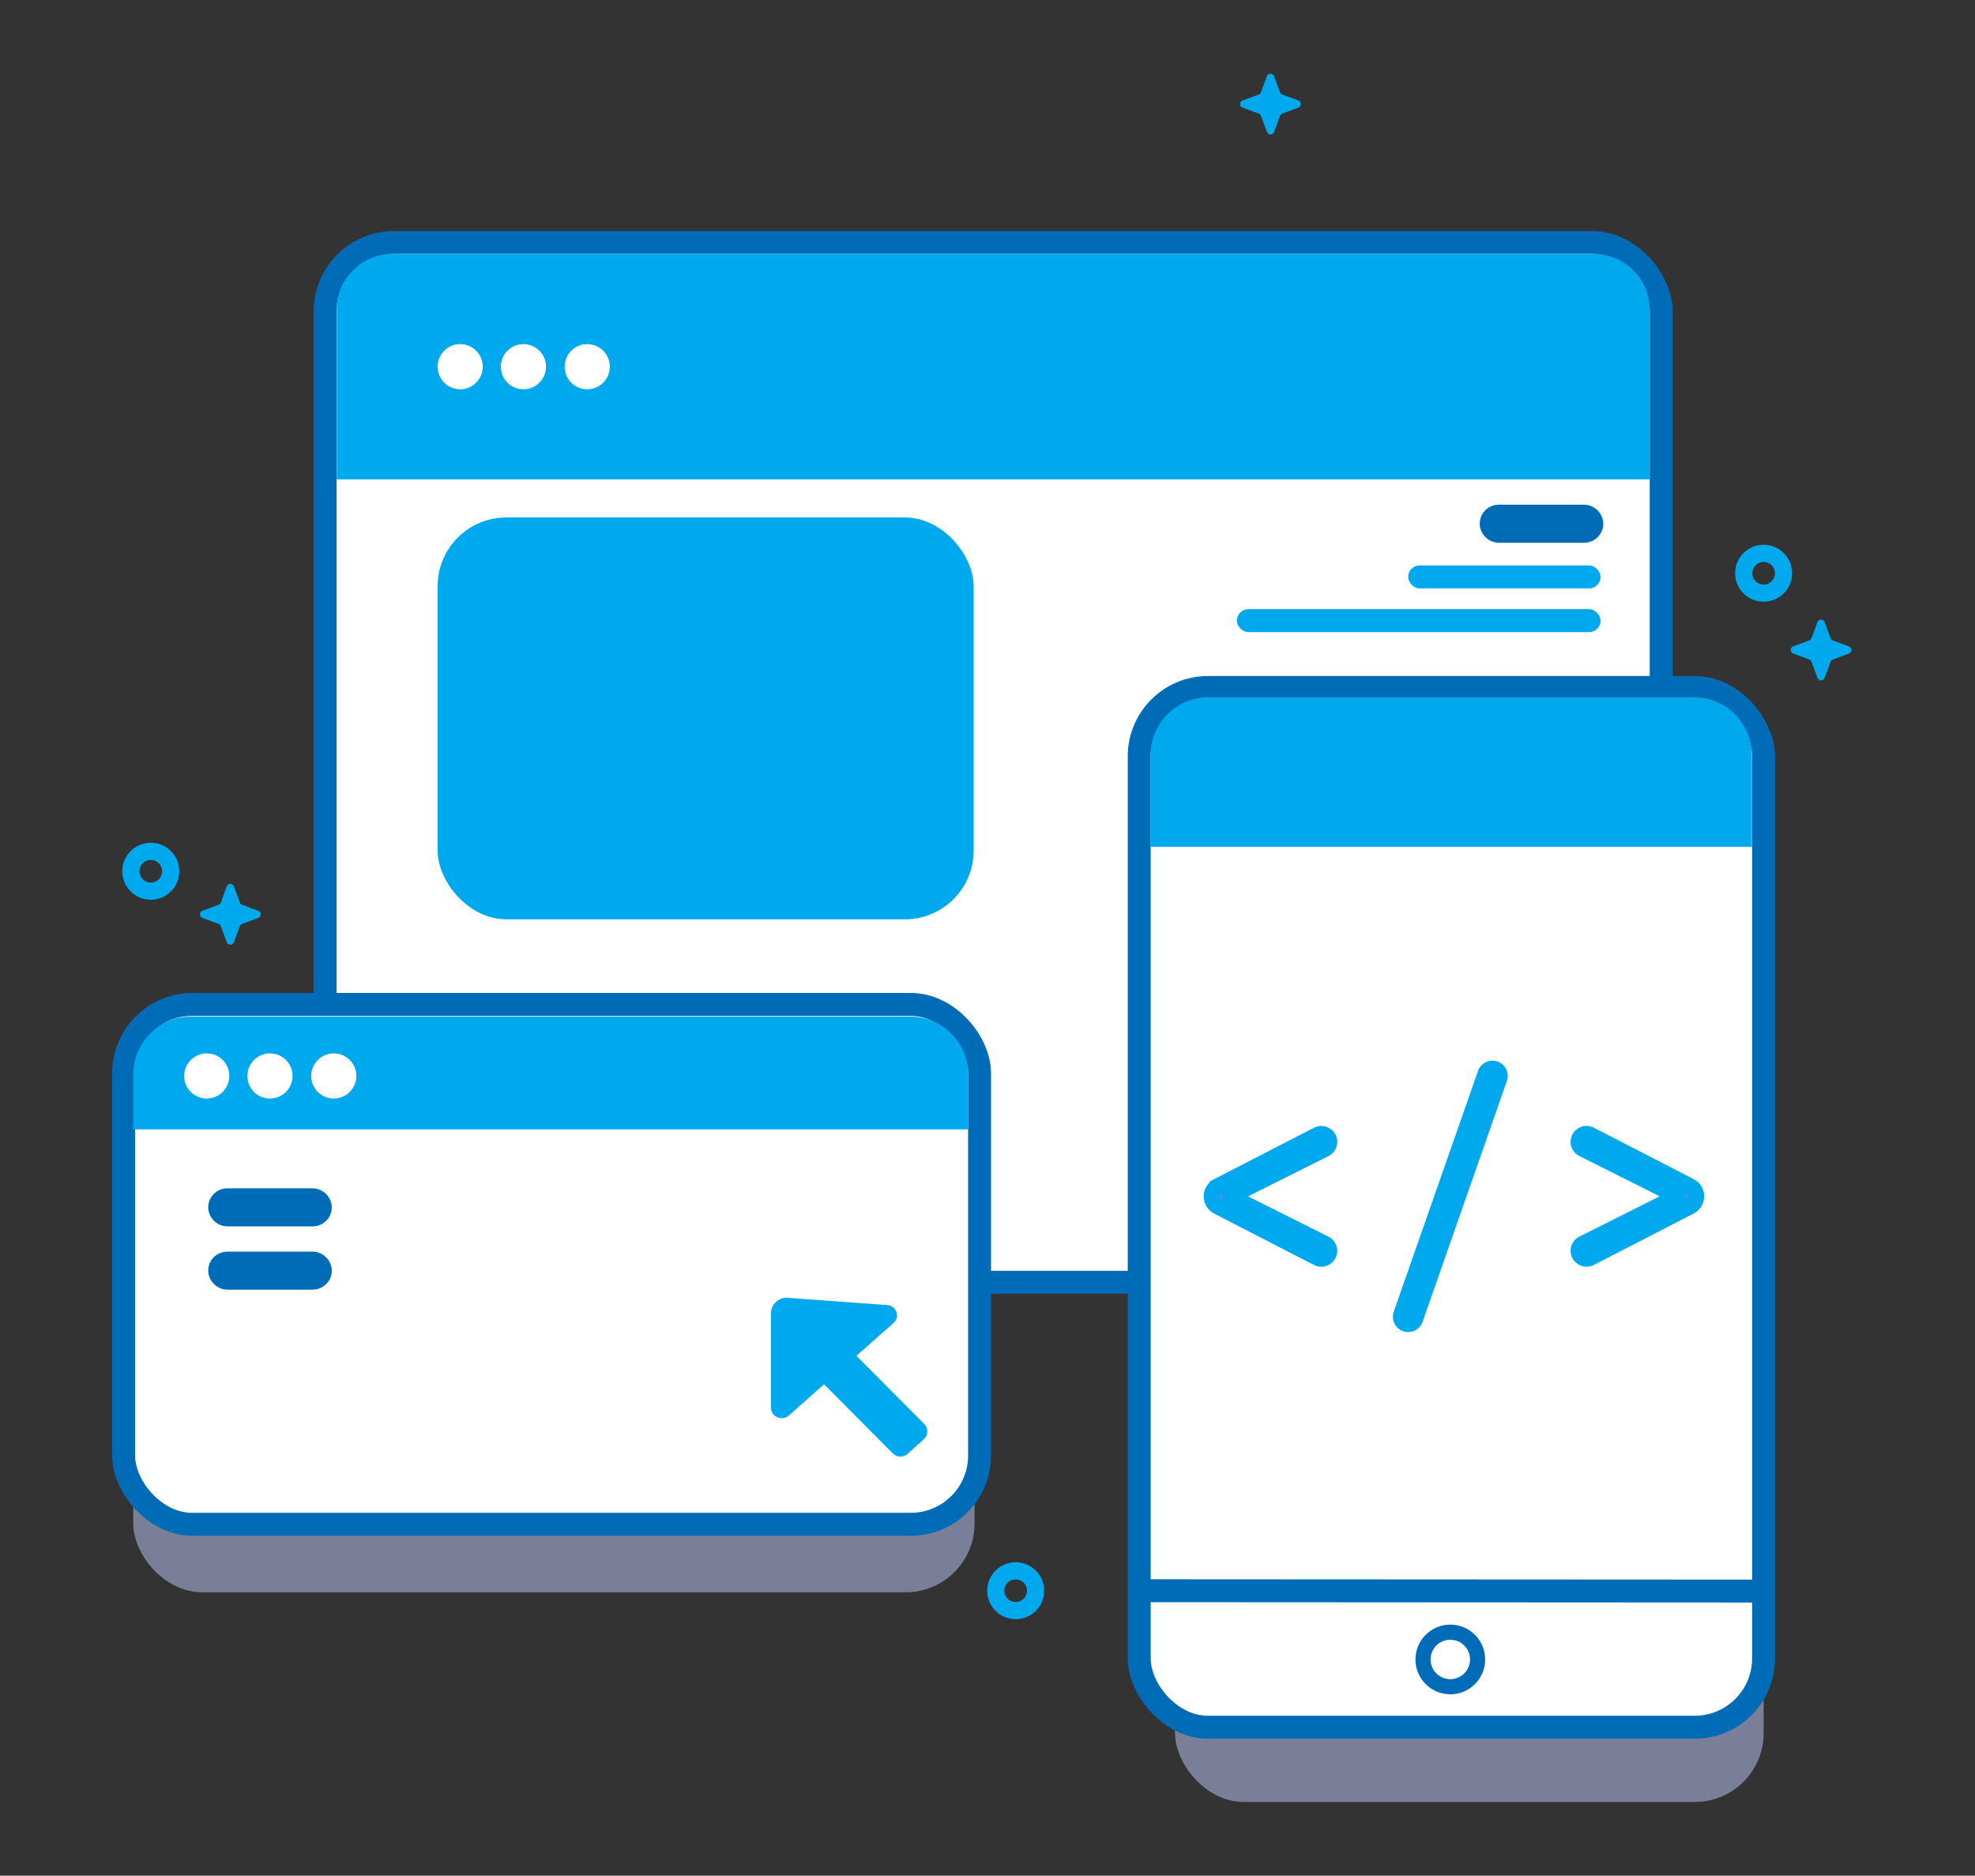
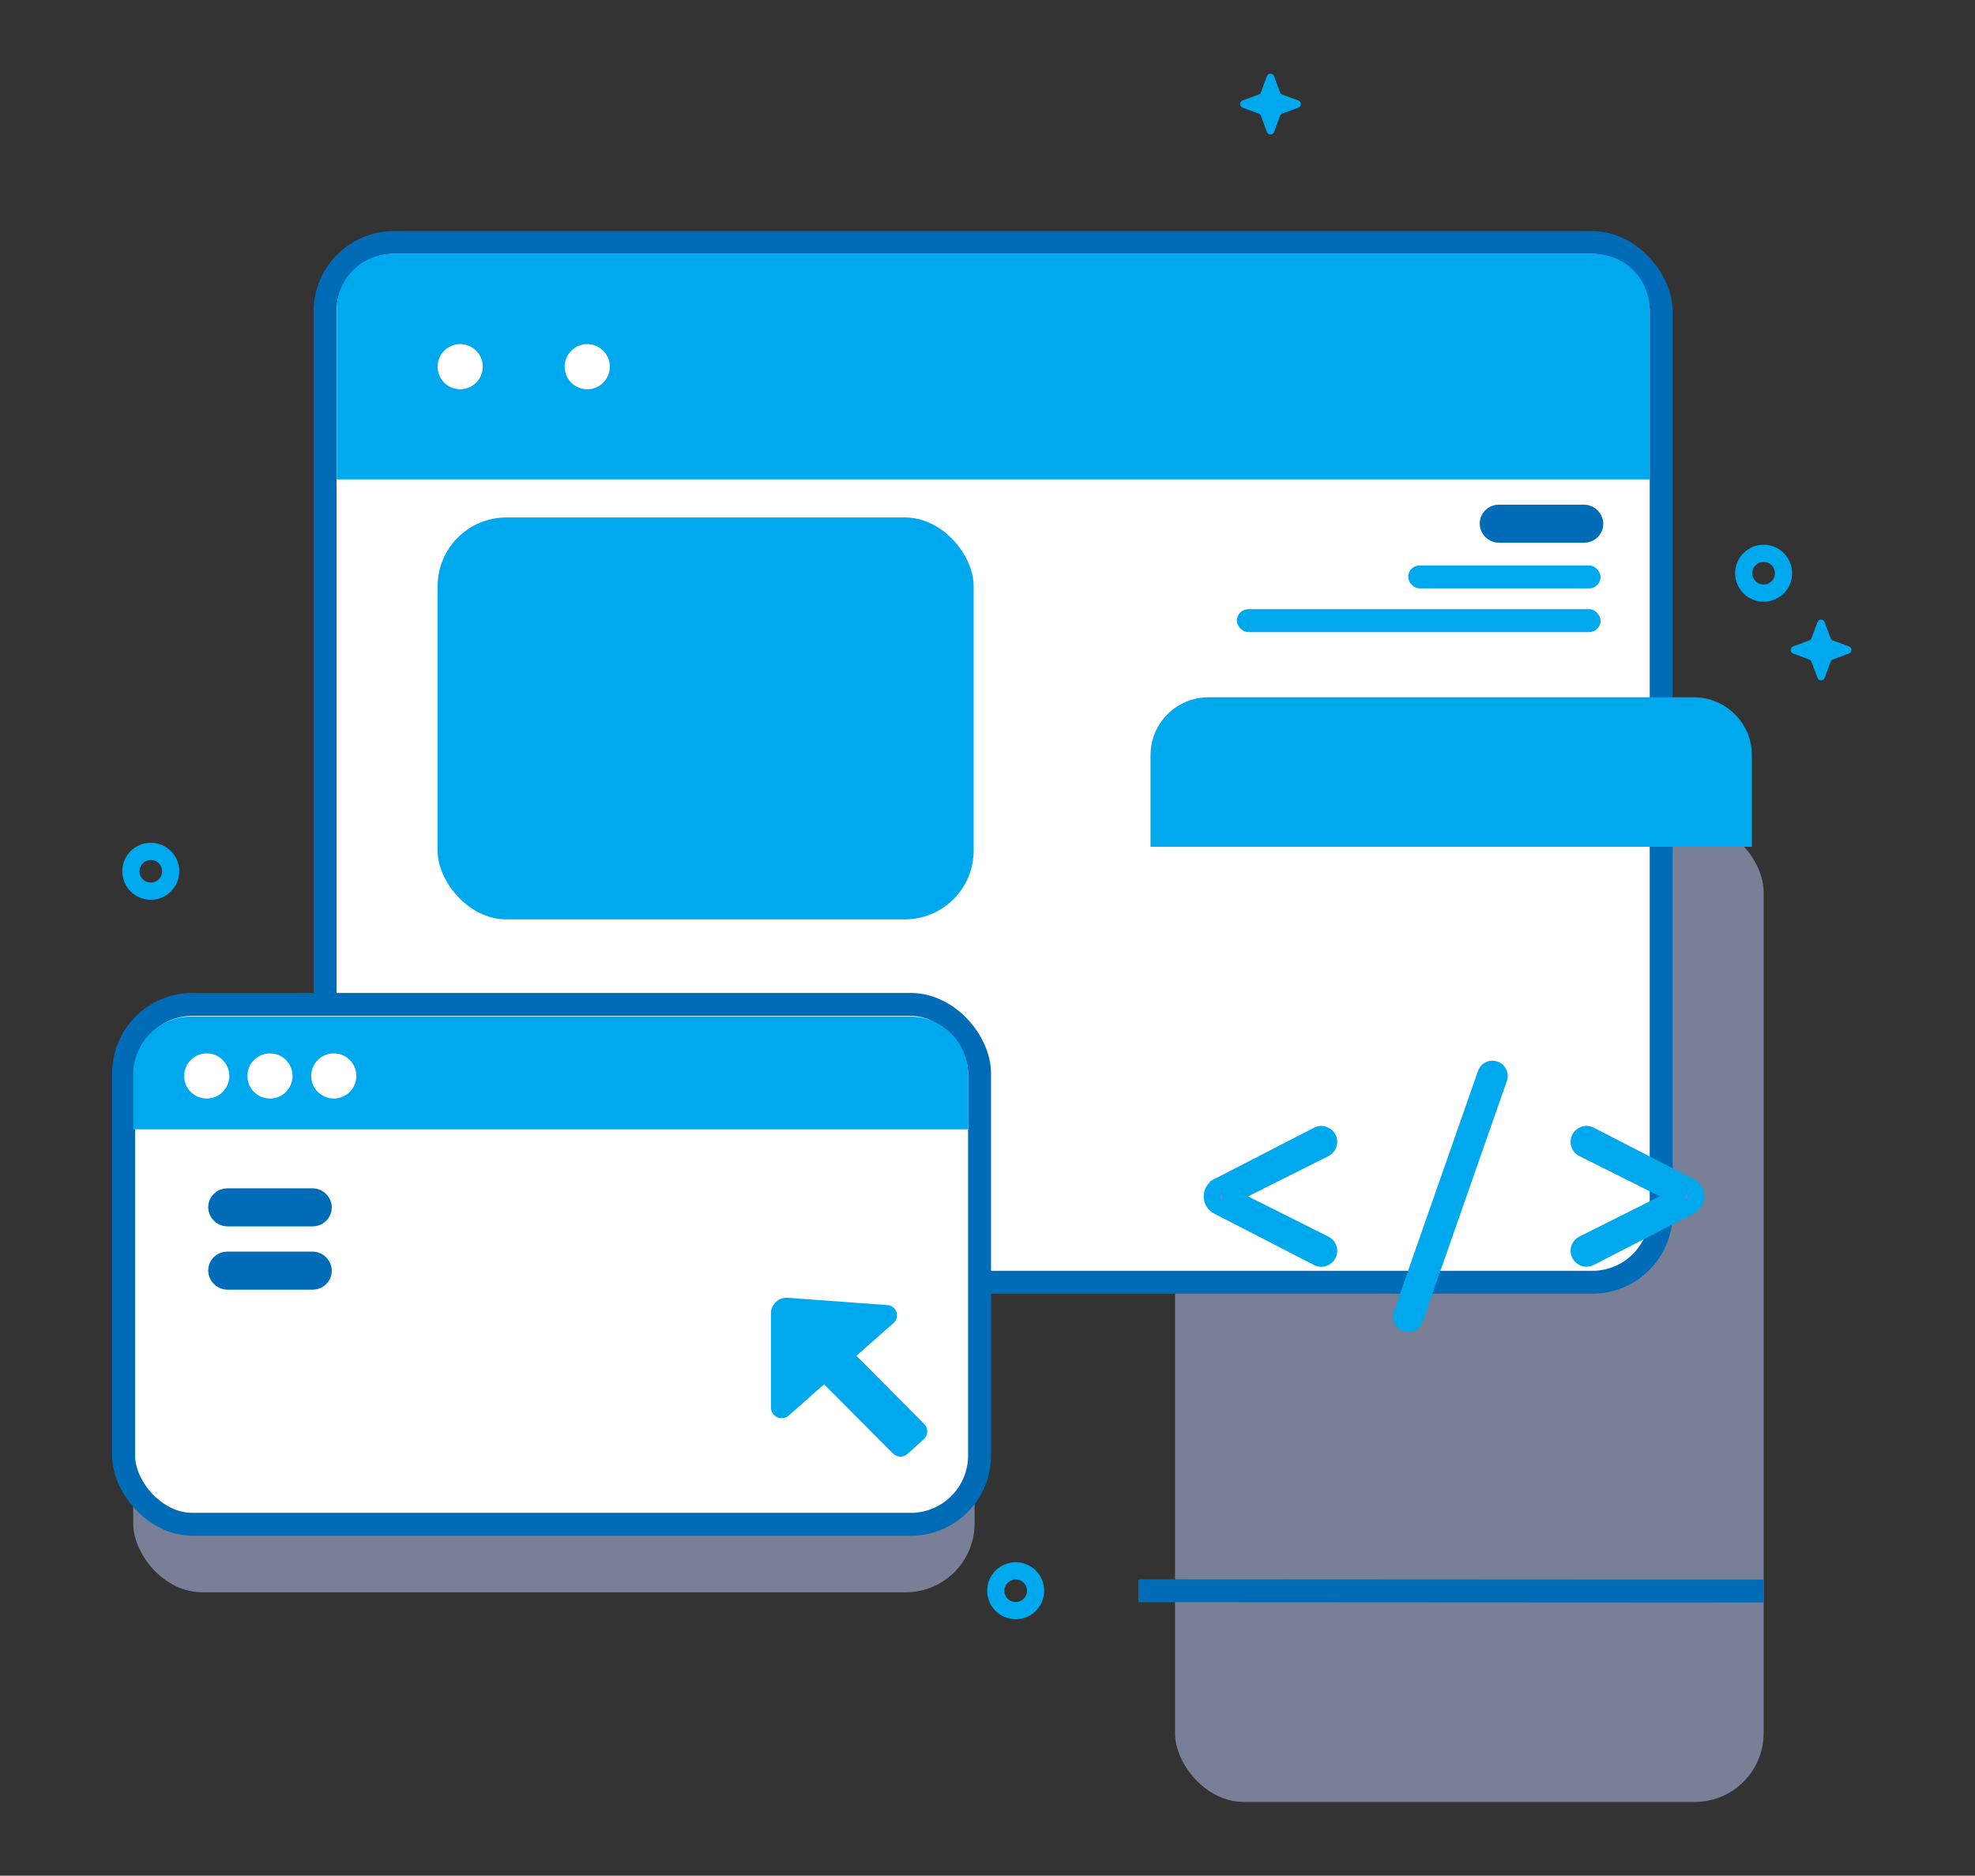
<svg xmlns="http://www.w3.org/2000/svg" id="Capa_1" data-name="Capa 1" viewBox="0 0 344.49 327.21">
  <rect x="0" y="0" width="344.49" height="327.21" fill="#333333" stroke="none" />
  <rect x="23.24" y="189.13" width="146.75" height="88.64" rx="12" ry="12" style="fill: #c1cdfd; opacity: .5;" />
  <rect x="204.96" y="143.61" width="102.66" height="170.74" rx="12" ry="12" style="fill: #c1cdfd; opacity: .5;" />
  <rect x="56.71" y="42.31" width="233.04" height="181.38" rx="12" ry="12" style="fill: #fff; stroke: #006cb8; stroke-miterlimit: 10; stroke-width: 4px;" />
-   <rect x="198.71" y="119.93" width="108.9" height="181.38" rx="12" ry="12" style="fill: #fff; stroke: #006cb8; stroke-miterlimit: 10; stroke-width: 4px;" />
-   <path d="M210.79,121.64h84.67c5.58,0,10.11,4.53,10.11,10.11v15.97h-104.89v-15.97c0-5.58,4.53-10.11,10.11-10.11Z" style="fill: #00a8ed;" />
+   <path d="M210.79,121.64h84.67c5.58,0,10.11,4.53,10.11,10.11v15.97h-104.89v-15.97c0-5.58,4.53-10.11,10.11-10.11" style="fill: #00a8ed;" />
  <path d="M212.44,206.97l17.42-8.97c.9-.46,1.96.19,1.96,1.2h0c0,.51-.29.98-.74,1.2l-16.48,8.26v.09l16.48,8.26c.46.23.74.69.74,1.2h0c0,1.01-1.07,1.66-1.96,1.2l-17.42-8.97c-.65-.33-1.06-1-1.06-1.73h0c0-.73.41-1.4,1.06-1.73Z" style="fill: #6582fd; stroke: #00a8ed; stroke-linecap: round; stroke-miterlimit: 10; stroke-width: 2.86px;" />
  <path d="M295.82,208.7h0c0,.73-.41,1.4-1.06,1.73l-17.42,8.97c-.9.46-1.96-.19-1.96-1.2h0c0-.51.29-.98.74-1.2l16.48-8.26v-.09l-16.48-8.26c-.46-.23-.74-.69-.74-1.2h0c0-1.01,1.07-1.66,1.96-1.2l17.42,8.97c.65.33,1.06,1,1.06,1.73Z" style="fill: #6582fd; stroke: #00a8ed; stroke-linecap: round; stroke-miterlimit: 10; stroke-width: 2.86px;" />
  <line x1="260.32" y1="187.7" x2="245.62" y2="229.71" style="fill: #fff; stroke: #00a8ed; stroke-linecap: round; stroke-linejoin: round; stroke-width: 5.33px;" />
  <rect x="76.33" y="90.27" width="93.5" height="70.11" rx="12" ry="12" style="fill: #00a8ed;" />
  <rect x="260.32" y="90.27" width="17.11" height="2.18" rx="1.09" ry="1.09" style="fill: #fff; stroke: #006cb8; stroke-miterlimit: 10; stroke-width: 4.46px;" />
  <rect x="245.62" y="98.64" width="33.56" height="4" rx="2" ry="2" style="fill: #00a8ed;" />
  <rect x="215.74" y="106.27" width="63.44" height="4" rx="2" ry="2" style="fill: #00a8ed;" />
  <rect x="21.56" y="175.22" width="149.3" height="90.69" rx="12" ry="12" style="fill: #fff; stroke: #006cb8; stroke-miterlimit: 10; stroke-width: 4px;" />
  <path d="M161.21,248.41l-11.83-11.89,6.47-5.72c1.19-1.05.53-3.01-1.06-3.13l-17.37-1.27c-1.59-.12-2.95,1.15-2.95,2.74v16.39c0,1.62,1.91,2.47,3.12,1.4l6.15-5.44,12.01,12.07c.7.7,1.82.73,2.55.07l2.83-2.55c.79-.71.82-1.93.07-2.68Z" style="fill: #00a8ed;" />
  <path d="M33.35,177.34h125.41c5.58,0,10.11,4.53,10.11,10.11v9.56H23.24v-9.56c0-5.58,4.53-10.11,10.11-10.11Z" style="fill: #00a8ed;" />
  <path d="M198.57,277.5l109.05.06" style="fill: #2626c3; stroke: #006cb8; stroke-miterlimit: 10; stroke-width: 4px;" />
-   <circle cx="252.97" cy="289.49" r="4.76" style="fill: none; stroke: #006cb8; stroke-miterlimit: 10; stroke-width: 2.64px;" />
  <circle cx="36.06" cy="187.7" r="3.94" style="fill: #fff;" />
  <circle cx="47.09" cy="187.7" r="3.94" style="fill: #fff;" />
  <circle cx="58.22" cy="187.7" r="3.94" style="fill: #fff;" />
  <rect x="38.54" y="209.53" width="17.11" height="2.18" rx="1.09" ry="1.09" style="fill: #fff; stroke: #006cb8; stroke-miterlimit: 10; stroke-width: 4.46px;" />
  <rect x="38.54" y="220.57" width="17.11" height="2.18" rx="1.09" ry="1.09" style="fill: #fff; stroke: #006cb8; stroke-miterlimit: 10; stroke-width: 4.46px;" />
  <circle cx="26.3" cy="151.99" r="3.47" style="fill: none; stroke: #00a8ed; stroke-miterlimit: 10; stroke-width: 3px;" />
-   <path d="M39.55,164.37l-1.04-2.81c-.07-.18-.21-.33-.39-.39l-2.81-1.04c-.58-.21-.58-1.03,0-1.25l2.81-1.04c.18-.07.33-.21.39-.39l1.04-2.81c.21-.58,1.03-.58,1.25,0l1.04,2.81c.07.18.21.33.39.39l2.81,1.04c.58.21.58,1.03,0,1.25l-2.81,1.04c-.18.07-.33.21-.39.39l-1.04,2.81c-.21.58-1.03.58-1.25,0Z" style="fill: #00a8ed;" />
  <circle cx="307.62" cy="100" r="3.47" style="fill: none; stroke: #00a8ed; stroke-miterlimit: 10; stroke-width: 3px;" />
  <circle cx="177.16" cy="277.5" r="3.47" style="fill: none; stroke: #00a8ed; stroke-miterlimit: 10; stroke-width: 3px;" />
  <path d="M317.01,118.25l-1.04-2.81c-.07-.18-.21-.33-.39-.39l-2.81-1.04c-.58-.21-.58-1.03,0-1.25l2.81-1.04c.18-.07.33-.21.39-.39l1.04-2.81c.21-.58,1.03-.58,1.25,0l1.04,2.81c.07.18.21.33.39.39l2.81,1.04c.58.21.58,1.03,0,1.25l-2.81,1.04c-.18.07-.33.21-.39.39l-1.04,2.81c-.21.58-1.03.58-1.25,0Z" style="fill: #00a8ed;" />
  <path d="M220.98,23.02l-1.04-2.81c-.07-.18-.21-.33-.39-.39l-2.81-1.04c-.58-.21-.58-1.03,0-1.25l2.81-1.04c.18-.07.33-.21.39-.39l1.04-2.81c.21-.58,1.03-.58,1.25,0l1.04,2.81c.07.18.21.33.39.39l2.81,1.04c.58.21.58,1.03,0,1.25l-2.81,1.04c-.18.07-.33.21-.39.39l-1.04,2.81c-.21.58-1.03.58-1.25,0Z" style="fill: #00a8ed;" />
  <path d="M68.42,44.31h209.62c5.35,0,9.69,4.34,9.69,9.69v29.62H58.74v-29.62c0-5.35,4.34-9.69,9.69-9.69Z" style="fill: #00a8ed;" />
  <circle cx="80.27" cy="63.97" r="3.94" style="fill: #fff;" />
-   <circle cx="91.3" cy="63.97" r="3.94" style="fill: #fff;" />
  <circle cx="102.43" cy="63.97" r="3.94" style="fill: #fff;" />
</svg>